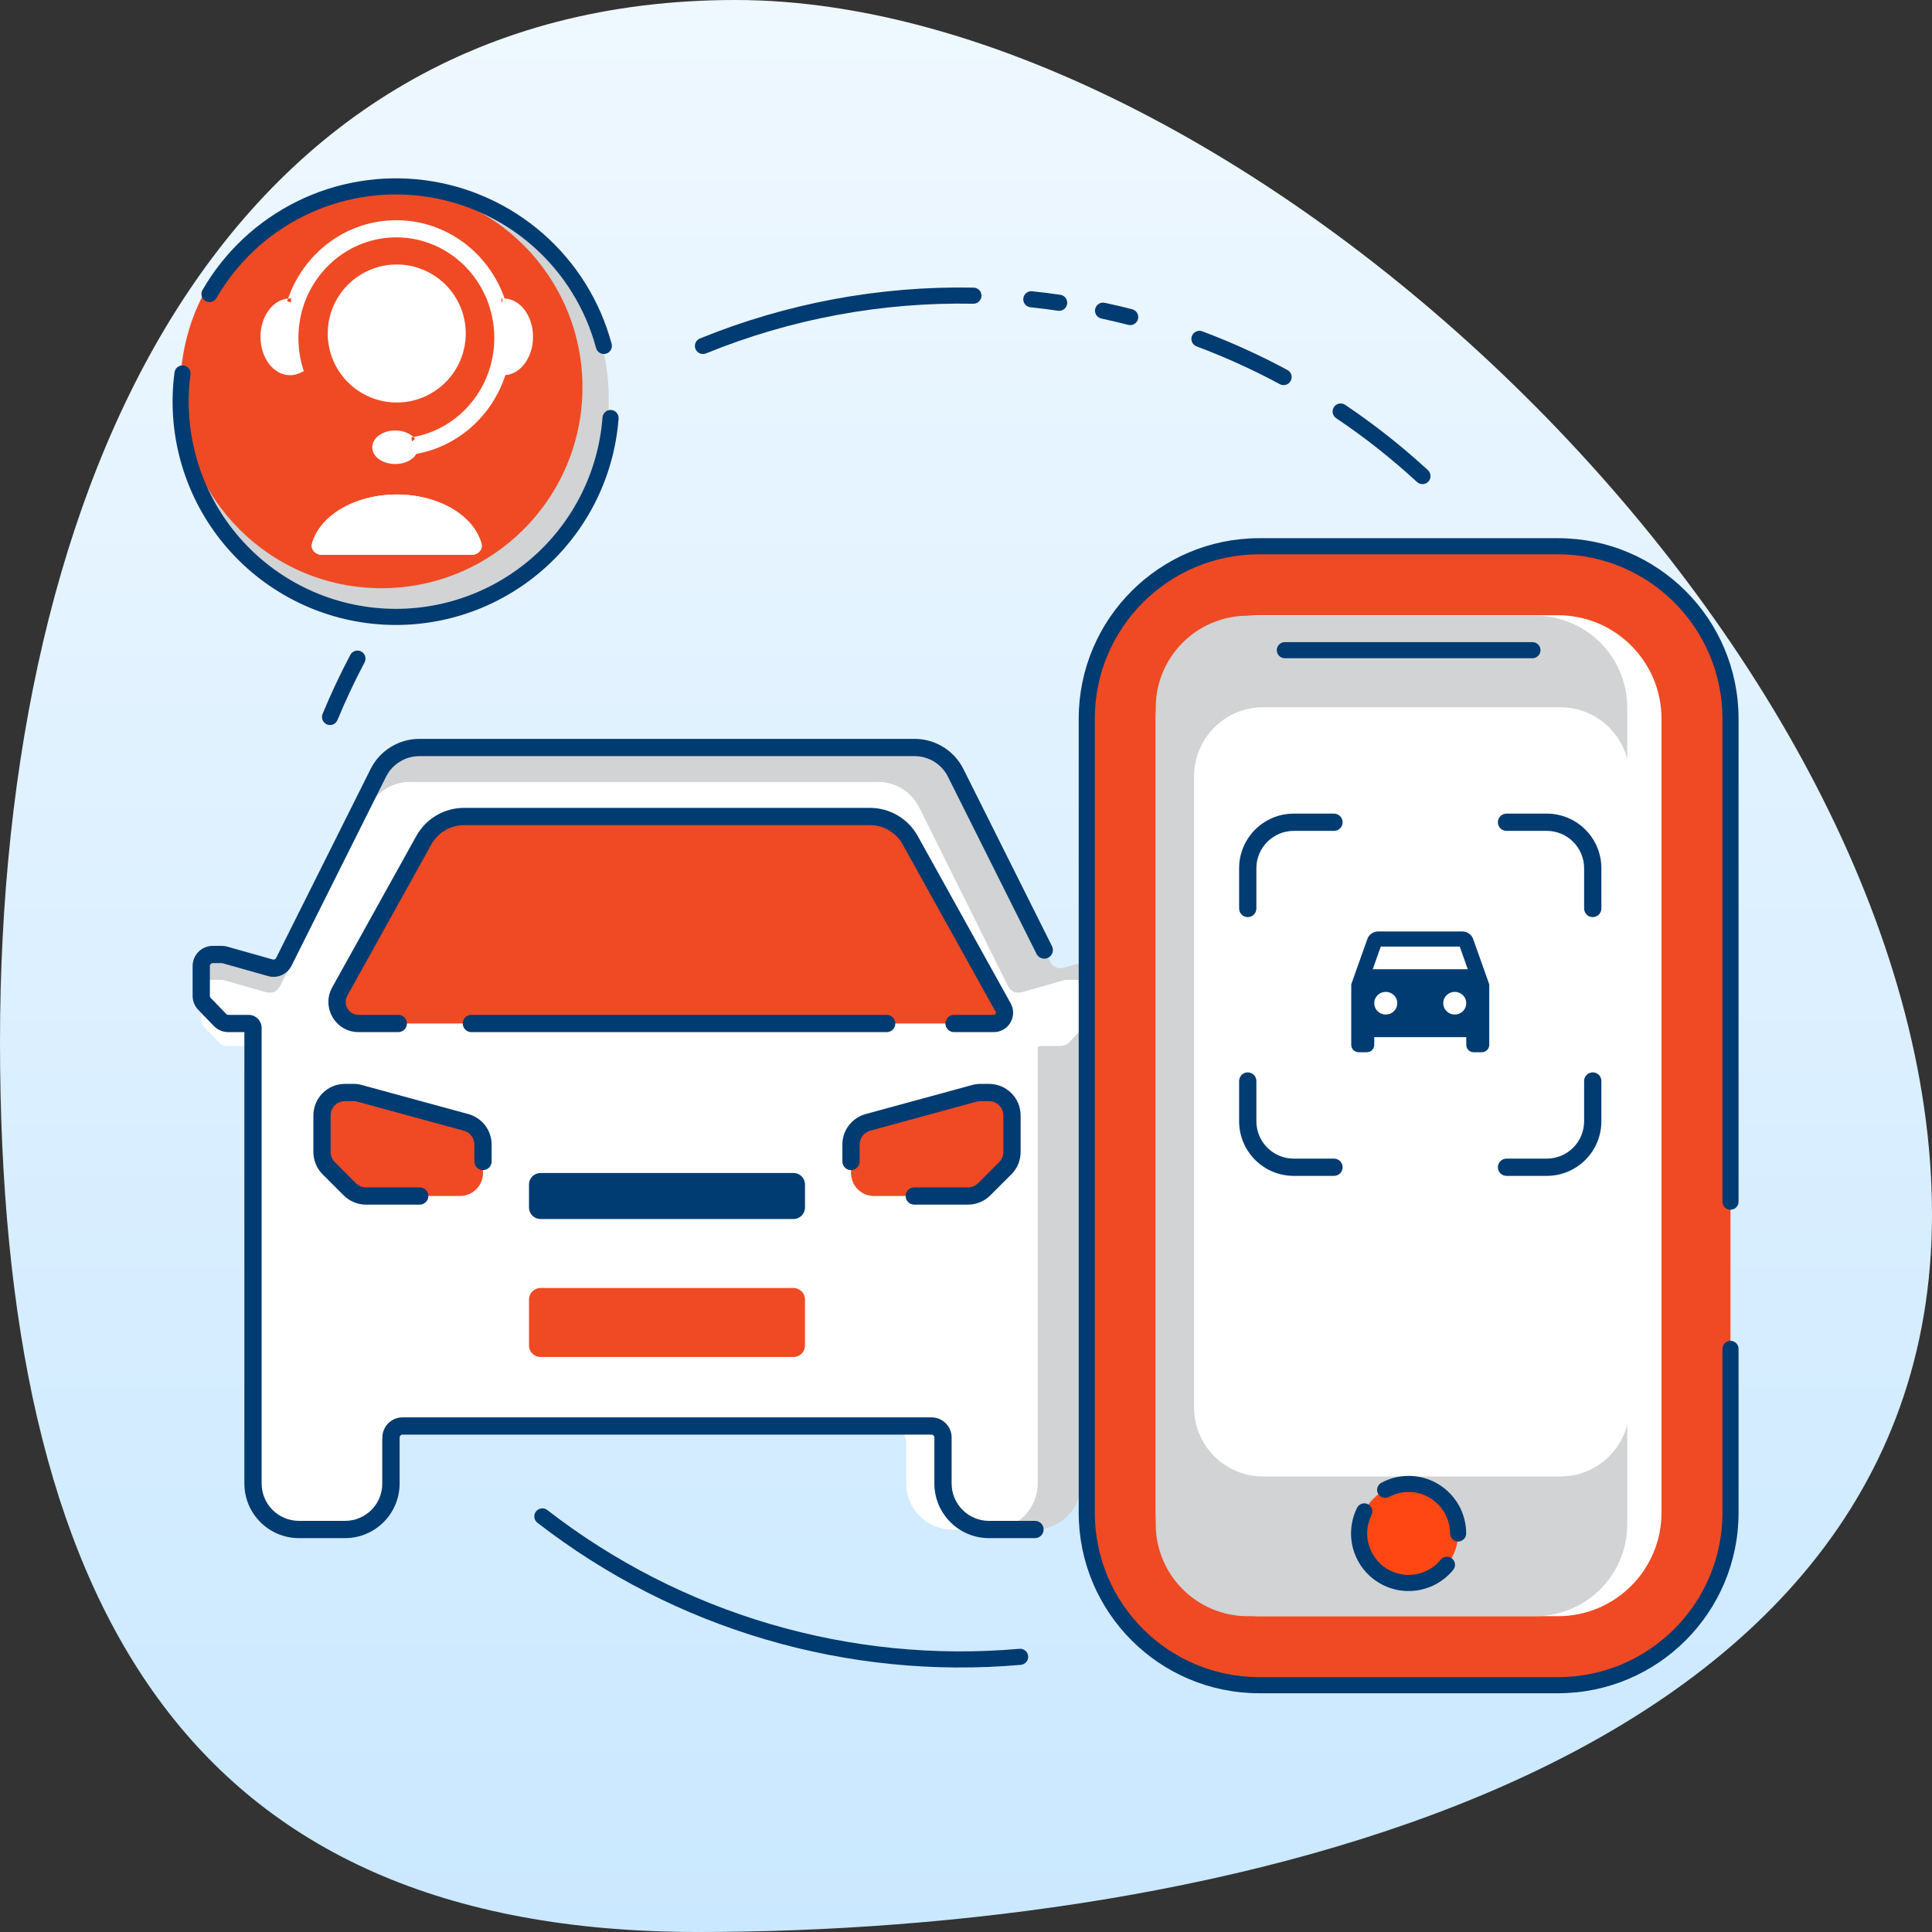
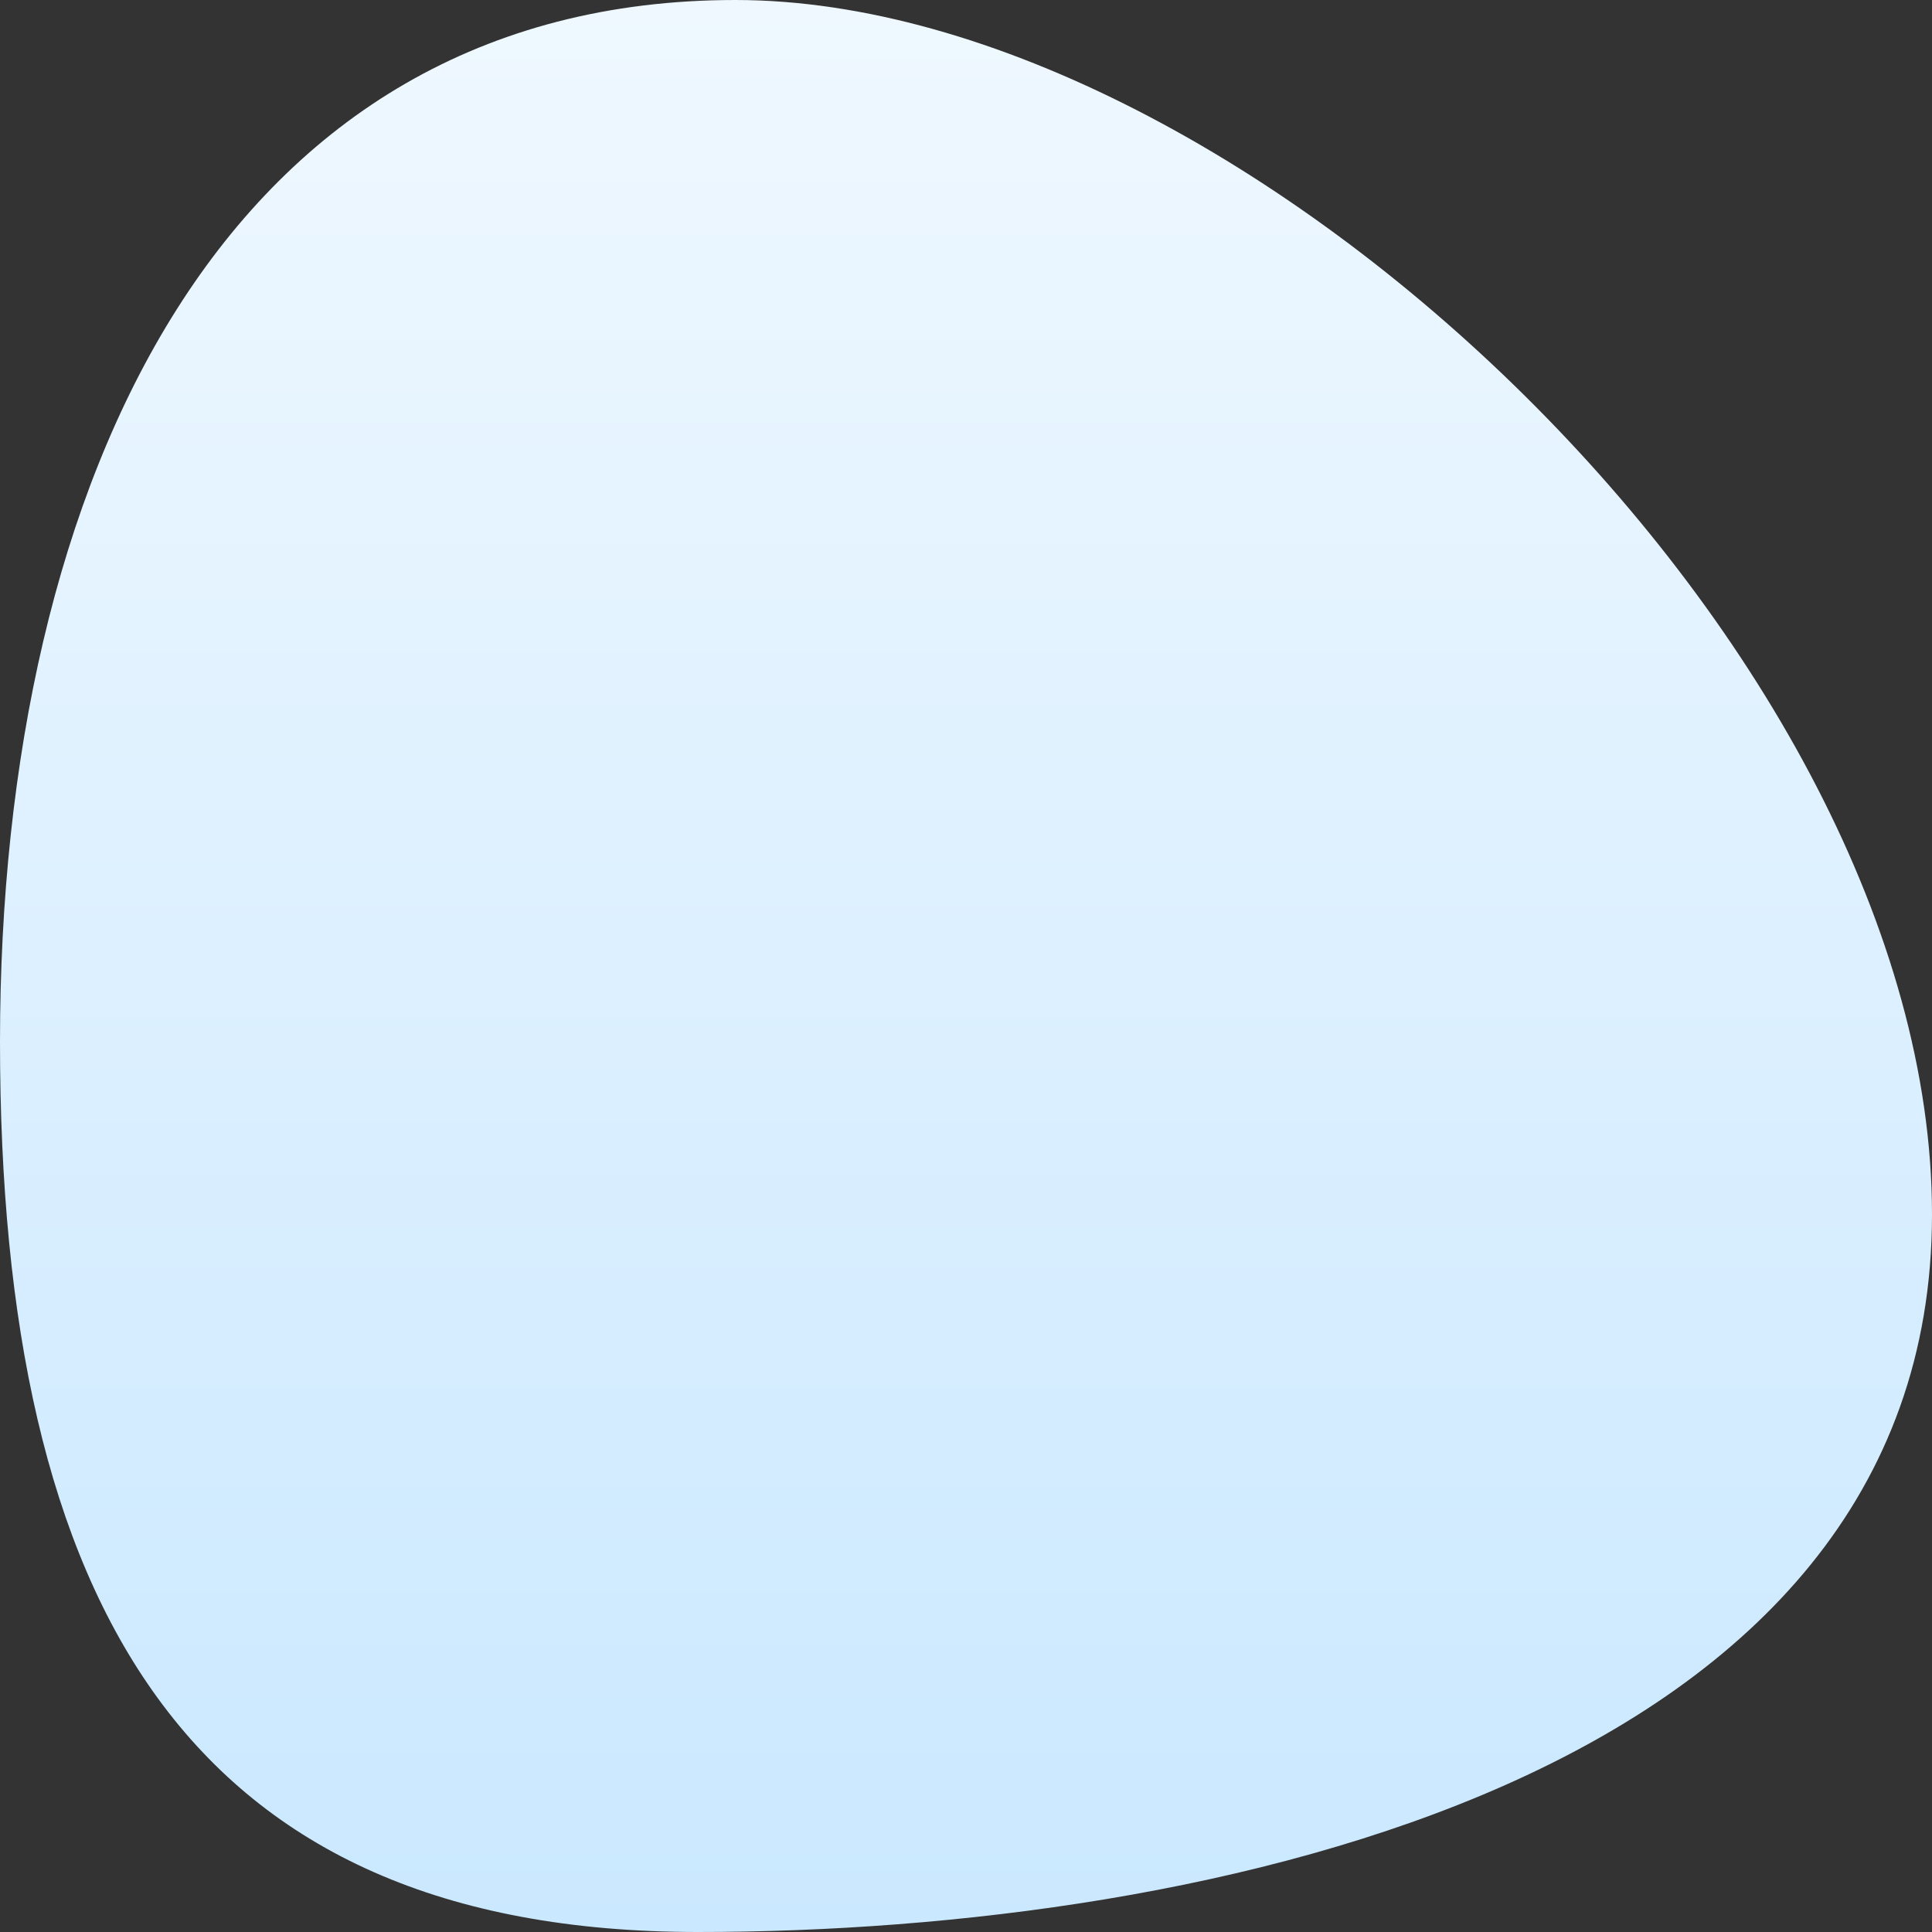
<svg xmlns="http://www.w3.org/2000/svg" width="336" height="336" viewBox="0 0 336 336" fill="none">
  <rect x="0" y="0" width="336" height="336" fill="#333333" stroke="none" />
  <path d="M336 211.2C336 309.286 209.987 336 121.394 336C32.8 336 0 279.286 0 181.2C0 83.114 39.303 0 127.897 0C216.49 0 336 113.114 336 211.2Z" fill="url(#paint0_linear_1527_19888)" />
  <g clip-path="url(#clip0_1527_19888)">
    <path fill-rule="evenodd" clip-rule="evenodd" d="M120.955 60.694C120.664 59.978 121.008 59.161 121.724 58.869C136.824 52.717 153.019 49.707 169.321 50.022C170.094 50.037 170.709 50.676 170.694 51.449C170.679 52.222 170.04 52.837 169.267 52.822C153.345 52.514 137.528 55.454 122.78 61.462C122.064 61.754 121.247 61.41 120.955 60.694Z" fill="#003B71" />
    <path fill-rule="evenodd" clip-rule="evenodd" d="M56.862 125.987C56.147 125.692 55.807 124.873 56.103 124.159C57.548 120.662 59.158 117.235 60.928 113.89C61.289 113.206 62.136 112.945 62.82 113.307C63.503 113.668 63.764 114.516 63.403 115.199C61.675 118.466 60.102 121.813 58.69 125.228C58.395 125.943 57.576 126.283 56.862 125.987Z" fill="#003B71" />
    <path fill-rule="evenodd" clip-rule="evenodd" d="M93.216 262.862C93.689 262.251 94.569 262.14 95.18 262.614C118.529 280.721 147.856 289.341 177.29 286.748C178.061 286.68 178.74 287.249 178.808 288.019C178.876 288.79 178.306 289.469 177.536 289.537C147.399 292.192 117.371 283.367 93.464 264.826C92.853 264.353 92.742 263.473 93.216 262.862Z" fill="#003B71" />
    <path fill-rule="evenodd" clip-rule="evenodd" d="M241.087 262.623C240.597 262.025 240.684 261.143 241.282 260.653C245.71 257.025 249.867 253.077 253.718 248.841C254.238 248.268 255.124 248.226 255.696 248.746C256.268 249.267 256.31 250.152 255.79 250.724C251.847 255.061 247.591 259.104 243.057 262.819C242.459 263.309 241.577 263.221 241.087 262.623Z" fill="#003B71" />
    <path fill-rule="evenodd" clip-rule="evenodd" d="M231.996 70.785C232.427 70.143 233.297 69.973 233.939 70.404C239.021 73.819 243.833 77.619 248.335 81.769C248.904 82.293 248.94 83.178 248.416 83.747C247.892 84.315 247.006 84.351 246.437 83.827C242.041 79.774 237.34 76.064 232.377 72.728C231.735 72.297 231.565 71.427 231.996 70.785Z" fill="#003B71" />
    <path fill-rule="evenodd" clip-rule="evenodd" d="M207.285 58.441C207.556 57.717 208.363 57.35 209.087 57.621C214.171 59.525 219.12 61.772 223.9 64.346C224.58 64.712 224.835 65.561 224.468 66.242C224.102 66.923 223.253 67.178 222.572 66.811C217.904 64.297 213.07 62.103 208.105 60.243C207.381 59.972 207.013 59.165 207.285 58.441Z" fill="#003B71" />
    <path fill-rule="evenodd" clip-rule="evenodd" d="M190.465 53.735C190.627 52.979 191.371 52.498 192.127 52.66C193.727 53.002 195.319 53.377 196.903 53.785C197.652 53.977 198.103 54.741 197.91 55.489C197.717 56.238 196.954 56.689 196.205 56.496C194.658 56.098 193.103 55.732 191.541 55.398C190.785 55.236 190.303 54.492 190.465 53.735Z" fill="#003B71" />
    <path fill-rule="evenodd" clip-rule="evenodd" d="M177.965 51.9C178.045 51.131 178.734 50.573 179.503 50.653C181.141 50.825 182.776 51.03 184.406 51.269C185.171 51.381 185.7 52.092 185.588 52.857C185.476 53.622 184.765 54.152 184 54.039C182.408 53.806 180.811 53.605 179.211 53.438C178.442 53.357 177.884 52.669 177.965 51.9Z" fill="#003B71" />
    <path fill-rule="evenodd" clip-rule="evenodd" d="M72.944 130C69.914 130 67.144 131.712 65.789 134.422L49.36 167.28C48.93 168.14 47.951 168.572 47.027 168.311L39.124 166.075C38.947 166.025 38.764 166 38.58 166H37C35.895 166 35 166.895 35 168V173.193C35 173.711 35.201 174.208 35.56 174.581L38.267 177.388C38.644 177.779 39.164 178 39.707 178H43.236C43.658 178 44 178.342 44 178.764V178.764V258C44 262.418 47.582 266 52 266H60C64.418 266 68 262.418 68 258V250C68 248.895 68.895 248 70 248H162C163.105 248 164 248.895 164 250V258C164 262.418 167.582 266 172 266H180C184.418 266 188 262.418 188 258V178.764V178.764C188 178.342 188.342 178 188.764 178H192.293C192.836 178 193.356 177.779 193.733 177.388L196.44 174.581C196.799 174.208 197 173.711 197 173.193V168C197 166.895 196.105 166 195 166H193.42C193.236 166 193.053 166.025 192.876 166.075L184.973 168.311C184.049 168.572 183.07 168.14 182.64 167.28L166.211 134.422C164.856 131.712 162.086 130 159.056 130H72.944Z" fill="#D1D3D4" />
    <path fill-rule="evenodd" clip-rule="evenodd" d="M71.334 136C68.297 136 65.522 137.719 64.171 140.438L48.693 171.565C48.264 172.427 47.281 172.862 46.355 172.598L38.935 170.488C38.757 170.437 38.573 170.412 38.388 170.412H37C35.895 170.412 35 171.307 35 172.412V177.255C35 177.771 35.199 178.267 35.556 178.639L38.076 181.267C38.453 181.66 38.975 181.882 39.52 181.882L42.835 181.882C43.237 181.882 43.562 182.208 43.562 182.61V182.61V258C43.562 262.418 47.144 266 51.562 266H58.377C62.796 266 66.377 262.418 66.377 258V250.794C66.377 249.69 67.273 248.794 68.377 248.794H155.625C156.73 248.794 157.625 249.69 157.625 250.794V258C157.625 262.418 161.207 266 165.625 266H172.44C176.858 266 180.44 262.418 180.44 258V182.88C180.447 182.791 180.451 182.701 180.451 182.61C180.451 182.52 180.448 182.431 180.44 182.342V182.342C180.44 182.088 180.646 181.882 180.899 181.882L184.48 181.882C185.025 181.882 185.547 181.66 185.924 181.267L188.444 178.639C188.801 178.267 189 177.771 189 177.255V172.412C189 171.307 188.105 170.412 187 170.412H185.612C185.427 170.412 185.243 170.437 185.065 170.488L177.657 172.595C176.731 172.858 175.748 172.424 175.319 171.562L159.843 140.438C158.491 137.719 155.717 136 152.68 136H71.334Z" fill="white" />
    <path fill-rule="evenodd" clip-rule="evenodd" d="M71.334 136C68.297 136 65.522 137.719 64.171 140.438L48.693 171.565C48.264 172.427 47.281 172.862 46.355 172.598L38.935 170.488C38.757 170.437 38.573 170.412 38.388 170.412H37C35.895 170.412 35 171.307 35 172.412V177.255C35 177.771 35.199 178.267 35.556 178.639L38.076 181.267C38.453 181.66 38.975 181.882 39.52 181.882L42.835 181.882C43.237 181.882 43.562 182.208 43.562 182.61V182.61V258C43.562 262.418 47.144 266 51.562 266H58.377C62.796 266 66.377 262.418 66.377 258V250.794C66.377 249.69 67.273 248.794 68.377 248.794H155.625C156.73 248.794 157.625 249.69 157.625 250.794V258C157.625 262.418 161.207 266 165.625 266H172.44C176.858 266 180.44 262.418 180.44 258V182.88C180.447 182.791 180.451 182.701 180.451 182.61C180.451 182.52 180.448 182.431 180.44 182.342V182.342C180.44 182.088 180.646 181.882 180.899 181.882L184.48 181.882C185.025 181.882 185.547 181.66 185.924 181.267L188.444 178.639C188.801 178.267 189 177.771 189 177.255V172.412C189 171.307 188.105 170.412 187 170.412H185.612C185.427 170.412 185.243 170.437 185.065 170.488L177.657 172.595C176.731 172.858 175.748 172.424 175.319 171.562L159.843 140.438C158.491 137.719 155.717 136 152.68 136H71.334Z" fill="white" />
    <path fill-rule="evenodd" clip-rule="evenodd" d="M72.944 131.5C70.482 131.5 68.231 132.891 67.13 135.093L50.701 167.951C49.95 169.455 48.236 170.211 46.618 169.754L38.716 167.519C38.672 167.506 38.626 167.5 38.58 167.5H37C36.724 167.5 36.5 167.724 36.5 168V173.193C36.5 173.322 36.55 173.447 36.64 173.54L39.347 176.347C39.441 176.445 39.571 176.5 39.707 176.5H43.236C44.486 176.5 45.5 177.514 45.5 178.764V258C45.5 261.59 48.41 264.5 52 264.5H60C63.59 264.5 66.5 261.59 66.5 258V250C66.5 248.067 68.067 246.5 70 246.5H162C163.933 246.5 165.5 248.067 165.5 250V258C165.5 261.59 168.41 264.5 172 264.5H180C180.828 264.5 181.5 265.172 181.5 266C181.5 266.828 180.828 267.5 180 267.5H172C166.753 267.5 162.5 263.247 162.5 258V250C162.5 249.724 162.276 249.5 162 249.5H70C69.724 249.5 69.5 249.724 69.5 250V258C69.5 263.247 65.247 267.5 60 267.5H52C46.753 267.5 42.5 263.247 42.5 258V179.5H39.707C38.757 179.5 37.847 179.114 37.188 178.429L34.48 175.622C33.852 174.97 33.5 174.099 33.5 173.193V168C33.5 166.067 35.067 164.5 37 164.5H38.58C38.902 164.5 39.222 164.544 39.532 164.632L47.435 166.867C47.666 166.933 47.911 166.824 48.018 166.61L64.447 133.751C66.056 130.533 69.346 128.5 72.944 128.5H159.056C162.654 128.5 165.944 130.533 167.553 133.751L182.955 164.556C183.326 165.297 183.025 166.198 182.284 166.568C181.543 166.939 180.642 166.639 180.272 165.898L164.87 135.093C163.768 132.891 161.518 131.5 159.056 131.5H72.944Z" fill="#003B71" />
-     <path d="M73.713 146.115C75.124 143.575 77.801 142 80.707 142H151.292C154.198 142 156.874 143.575 158.285 146.115L174.454 175.219C175.147 176.466 174.245 178 172.818 178V178H62.363V178C59.508 178 57.703 174.933 59.09 172.437L73.713 146.115Z" fill="#EF4A24" />
+     <path d="M73.713 146.115C75.124 143.575 77.801 142 80.707 142H151.292C154.198 142 156.874 143.575 158.285 146.115L174.454 175.219C175.147 176.466 174.245 178 172.818 178V178H62.363V178C59.508 178 57.703 174.933 59.09 172.437L73.713 146.115" fill="#EF4A24" />
    <path fill-rule="evenodd" clip-rule="evenodd" d="M72.404 145.386C74.08 142.37 77.259 140.5 80.709 140.5H151.294C154.744 140.5 157.923 142.37 159.599 145.386L175.768 174.49C177.016 176.738 175.391 179.5 172.82 179.5H165.916C165.088 179.5 164.416 178.828 164.416 178C164.416 177.172 165.088 176.5 165.916 176.5H172.82C173.104 176.5 173.283 176.195 173.145 175.947L156.976 146.843C155.83 144.78 153.655 143.5 151.294 143.5H80.709C78.348 143.5 76.173 144.78 75.027 146.843L60.403 173.166C59.572 174.662 60.654 176.5 62.365 176.5H69.269C70.097 176.5 70.769 177.172 70.769 178C70.769 178.828 70.097 179.5 69.269 179.5H62.365C58.367 179.5 55.839 175.204 57.781 171.709L72.404 145.386ZM80.479 178C80.479 177.172 81.15 176.5 81.979 176.5H154.206C155.035 176.5 155.706 177.172 155.706 178C155.706 178.828 155.035 179.5 154.206 179.5H81.979C81.15 179.5 80.479 178.828 80.479 178Z" fill="#003B71" />
    <path d="M56 194C56 191.791 57.791 190 60 190H61.464C61.82 190 62.174 190.047 62.517 190.141L81.052 195.196C82.793 195.671 84 197.251 84 199.055V202V204C84 206.209 82.209 208 80 208H73H63.657C62.596 208 61.579 207.579 60.828 206.828L57.172 203.172C56.421 202.421 56 201.404 56 200.343V194Z" fill="#EF4A24" />
    <path fill-rule="evenodd" clip-rule="evenodd" d="M60 191.5C58.619 191.5 57.5 192.619 57.5 194V200.343C57.5 201.006 57.763 201.642 58.232 202.111L61.889 205.768C62.358 206.237 62.994 206.5 63.657 206.5H73C73.828 206.5 74.5 207.172 74.5 208C74.5 208.828 73.828 209.5 73 209.5H63.657C62.198 209.5 60.799 208.921 59.768 207.889L56.111 204.232L57.172 203.172L56.111 204.232C55.08 203.201 54.5 201.802 54.5 200.343V194C54.5 190.962 56.962 188.5 60 188.5H61.464C61.953 188.5 62.44 188.565 62.911 188.694L81.447 193.749C83.84 194.402 85.5 196.575 85.5 199.055V202C85.5 202.828 84.828 203.5 84 203.5C83.172 203.5 82.5 202.828 82.5 202V199.055C82.5 197.928 81.745 196.94 80.658 196.643L62.122 191.588C61.908 191.53 61.687 191.5 61.464 191.5H60Z" fill="#003B71" />
    <path d="M176 194C176 191.791 174.209 190 172 190H170.536C170.18 190 169.826 190.047 169.483 190.141L150.948 195.196C149.207 195.671 148 197.251 148 199.055V202V204C148 206.209 149.791 208 152 208H159H168.343C169.404 208 170.421 207.579 171.172 206.828L174.828 203.172C175.579 202.421 176 201.404 176 200.343V194Z" fill="#EF4A24" />
    <path fill-rule="evenodd" clip-rule="evenodd" d="M172 191.5C173.381 191.5 174.5 192.619 174.5 194V200.343C174.5 201.006 174.237 201.642 173.768 202.111L170.111 205.768C169.642 206.237 169.006 206.5 168.343 206.5H159C158.172 206.5 157.5 207.172 157.5 208C157.5 208.828 158.172 209.5 159 209.5H168.343C169.802 209.5 171.201 208.921 172.232 207.889L175.889 204.232L174.828 203.172L175.889 204.232C176.921 203.201 177.5 201.802 177.5 200.343V194C177.5 190.962 175.038 188.5 172 188.5H170.536C170.047 188.5 169.56 188.565 169.089 188.694L150.553 193.749C148.16 194.402 146.5 196.575 146.5 199.055V202C146.5 202.828 147.172 203.5 148 203.5C148.828 203.5 149.5 202.828 149.5 202V199.055C149.5 197.928 150.255 196.94 151.342 196.643L169.878 191.588C170.092 191.53 170.313 191.5 170.536 191.5H172Z" fill="#003B71" />
    <path d="M92 226C92 224.895 92.895 224 94 224H138C139.105 224 140 224.895 140 226V234C140 235.105 139.105 236 138 236H94C92.895 236 92 235.105 92 234V226Z" fill="#EF4A24" />
    <path d="M92 206C92 204.895 92.895 204 94 204H138C139.105 204 140 204.895 140 206V210C140 211.105 139.105 212 138 212H94C92.895 212 92 211.105 92 210V206Z" fill="#003B71" />
    <path d="M189 125C189 108.431 202.431 95 219 95H270.957C287.525 95 300.957 108.431 300.957 125V263.077C300.957 279.646 287.525 293.077 270.957 293.077H219C202.431 293.077 189 279.645 189 263.077V125Z" fill="white" />
    <path fill-rule="evenodd" clip-rule="evenodd" d="M270.957 107H219C209.059 107 201 115.059 201 125V263.077C201 273.018 209.059 281.077 219 281.077H270.957C280.898 281.077 288.957 273.018 288.957 263.077V125C288.957 115.059 280.898 107 270.957 107ZM219 95C202.431 95 189 108.431 189 125V263.077C189 279.645 202.431 293.077 219 293.077H270.957C287.525 293.077 300.957 279.646 300.957 263.077V125C300.957 108.431 287.525 95 270.957 95H219Z" fill="#EF4A24" />
    <path fill-rule="evenodd" clip-rule="evenodd" d="M187.602 125C187.602 107.658 201.66 93.6 219.002 93.6H270.958C288.3 93.6 302.358 107.658 302.358 125V208.989C302.358 209.762 301.731 210.389 300.958 210.389C300.185 210.389 299.558 209.762 299.558 208.989V125C299.558 109.205 286.753 96.4 270.958 96.4H219.002C203.206 96.4 190.402 109.205 190.402 125V263.077C190.402 278.872 203.206 291.677 219.002 291.677H270.958C286.753 291.677 299.558 278.872 299.558 263.077V234.587C299.558 233.814 300.185 233.187 300.958 233.187C301.731 233.187 302.358 233.814 302.358 234.587V263.077C302.358 280.419 288.3 294.477 270.958 294.477H219.002C201.66 294.477 187.602 280.419 187.602 263.077V125Z" fill="#003B71" />
    <path d="M201 123.077C201 114.24 208.163 107.077 217 107.077H267C275.837 107.077 283 114.24 283 123.077V265.077C283 273.913 275.837 281.077 267 281.077H217C208.163 281.077 201 273.913 201 265.077V123.077Z" fill="#D1D3D4" />
-     <path d="M207.668 135C207.668 128.373 213.041 123 219.668 123H271.373C278 123 283.373 128.373 283.373 135V244.78C283.373 251.408 278 256.78 271.373 256.78H219.668C213.041 256.78 207.668 251.408 207.668 244.78V135Z" fill="white" />
    <path fill-rule="evenodd" clip-rule="evenodd" d="M215.5 151C215.5 145.753 219.753 141.5 225 141.5H232C232.828 141.5 233.5 142.172 233.5 143C233.5 143.828 232.828 144.5 232 144.5H225C221.41 144.5 218.5 147.41 218.5 151V158C218.5 158.828 217.828 159.5 217 159.5C216.172 159.5 215.5 158.828 215.5 158V151ZM260.5 143C260.5 142.172 261.172 141.5 262 141.5H269C274.247 141.5 278.5 145.753 278.5 151V158C278.5 158.828 277.828 159.5 277 159.5C276.172 159.5 275.5 158.828 275.5 158V151C275.5 147.41 272.59 144.5 269 144.5H262C261.172 144.5 260.5 143.828 260.5 143ZM217 186.5C217.828 186.5 218.5 187.172 218.5 188V195C218.5 198.59 221.41 201.5 225 201.5H232C232.828 201.5 233.5 202.172 233.5 203C233.5 203.828 232.828 204.5 232 204.5H225C219.753 204.5 215.5 200.247 215.5 195V188C215.5 187.172 216.172 186.5 217 186.5ZM277 186.5C277.828 186.5 278.5 187.172 278.5 188V195C278.5 200.247 274.247 204.5 269 204.5H262C261.172 204.5 260.5 203.828 260.5 203C260.5 202.172 261.172 201.5 262 201.5H269C272.59 201.5 275.5 198.59 275.5 195V188C275.5 187.172 276.172 186.5 277 186.5Z" fill="#003B71" />
    <path d="M239 180.375V181.688C239 182.059 238.872 182.371 238.617 182.622C238.361 182.874 238.044 183 237.667 183H236.333C235.956 183 235.639 182.874 235.384 182.622C235.128 182.371 235 182.059 235 181.688V171.188L237.8 163.312C237.933 162.919 238.172 162.602 238.517 162.361C238.861 162.12 239.244 162 239.667 162H254.333C254.756 162 255.139 162.12 255.484 162.361C255.828 162.602 256.067 162.919 256.2 163.312L259 171.188V181.688C259 182.059 258.872 182.371 258.616 182.622C258.361 182.874 258.044 183 257.667 183H256.333C255.956 183 255.639 182.874 255.384 182.622C255.128 182.371 255 182.059 255 181.688V180.375H239ZM238.733 168.562H255.267L253.867 164.625H240.133L238.733 168.562ZM241 176.437C241.556 176.437 242.028 176.246 242.416 175.863C242.805 175.48 243 175.016 243 174.469C243 173.922 242.805 173.457 242.416 173.075C242.028 172.692 241.556 172.5 241 172.5C240.444 172.5 239.972 172.692 239.584 173.075C239.195 173.457 239 173.922 239 174.469C239 175.016 239.195 175.48 239.584 175.863C239.972 176.246 240.444 176.437 241 176.437ZM253 176.437C253.556 176.437 254.028 176.246 254.416 175.863C254.805 175.48 255 175.016 255 174.469C255 173.922 254.805 173.457 254.416 173.075C254.028 172.692 253.556 172.5 253 172.5C252.444 172.5 251.972 172.692 251.584 173.075C251.195 173.457 251 173.922 251 174.469C251 175.016 251.195 175.48 251.584 175.863C251.972 176.246 252.444 176.437 253 176.437Z" fill="#003B71" />
    <path fill-rule="evenodd" clip-rule="evenodd" d="M222.051 113.077C222.051 112.304 222.678 111.677 223.451 111.677L266.511 111.677C267.284 111.677 267.911 112.304 267.911 113.077C267.911 113.85 267.284 114.477 266.511 114.477L223.451 114.477C222.678 114.477 222.051 113.85 222.051 113.077Z" fill="#003B71" />
    <path d="M236.363 266.689C236.363 261.933 240.219 258.077 244.975 258.077V258.077C249.732 258.077 253.587 261.933 253.587 266.689V266.689C253.587 271.445 249.732 275.301 244.975 275.301V275.301C240.219 275.301 236.363 271.445 236.363 266.689V266.689Z" fill="#FF4713" />
    <path fill-rule="evenodd" clip-rule="evenodd" d="M235.321 269.335C234.67 266.96 234.917 264.429 236.015 262.225C236.36 261.532 237.201 261.251 237.893 261.596C238.585 261.94 238.866 262.781 238.522 263.473C237.731 265.061 237.552 266.884 238.021 268.595C238.49 270.306 239.573 271.784 241.063 272.747C242.553 273.709 244.345 274.089 246.098 273.813C247.85 273.538 249.439 272.626 250.562 271.252C251.051 270.654 251.933 270.565 252.531 271.054C253.13 271.543 253.219 272.425 252.73 273.024C251.172 274.931 248.965 276.197 246.533 276.579C244.1 276.962 241.612 276.435 239.543 275.098C237.475 273.762 235.972 271.71 235.321 269.335Z" fill="#003B71" />
    <path fill-rule="evenodd" clip-rule="evenodd" d="M240.229 257.873C241.754 257.052 243.466 256.641 245.198 256.679C246.93 256.718 248.622 257.205 250.109 258.094C251.596 258.982 252.828 260.241 253.683 261.748C254.538 263.254 254.987 264.957 254.987 266.689C254.987 267.462 254.36 268.089 253.587 268.089C252.814 268.089 252.187 267.462 252.187 266.689C252.187 265.441 251.863 264.215 251.247 263.129C250.632 262.044 249.745 261.137 248.673 260.497C247.602 259.858 246.383 259.507 245.136 259.479C243.888 259.451 242.655 259.747 241.556 260.339C240.875 260.705 240.026 260.451 239.66 259.77C239.293 259.089 239.548 258.24 240.229 257.873Z" fill="#003B71" />
    <path d="M105.876 69.438C105.876 90.115 89.115 106.876 68.438 106.876C47.762 106.876 31 90.115 31 69.438C31 48.762 47.762 32 68.438 32C89.115 32 105.876 48.762 105.876 69.438Z" fill="#D1D3D4" />
    <path d="M101.298 67.356C101.298 86.654 85.654 102.298 66.356 102.298C47.058 102.298 31.414 86.654 31.414 67.356C31.414 48.058 47.058 32.414 66.356 32.414C85.654 32.414 101.298 48.058 101.298 67.356Z" fill="#EF4A24" />
    <path fill-rule="evenodd" clip-rule="evenodd" d="M31.404 80.145C30.028 75.141 29.67 69.91 30.35 64.765C30.451 63.998 31.155 63.459 31.921 63.56C32.688 63.661 33.227 64.365 33.126 65.131C32.495 69.906 32.828 74.759 34.104 79.403C35.38 84.047 37.575 88.389 40.558 92.17C43.541 95.952 47.251 99.097 51.47 101.42C55.689 103.744 60.331 105.198 65.121 105.696C69.912 106.195 74.754 105.728 79.361 104.324C83.968 102.92 88.247 100.606 91.945 97.52C95.642 94.434 98.684 90.638 100.89 86.357C103.096 82.075 104.421 77.395 104.787 72.592C104.846 71.821 105.518 71.244 106.289 71.303C107.06 71.362 107.638 72.034 107.579 72.805C107.184 77.981 105.756 83.025 103.379 87.639C101.002 92.253 97.724 96.344 93.739 99.67C89.754 102.996 85.142 105.489 80.177 107.003C75.212 108.516 69.994 109.019 64.831 108.481C59.669 107.944 54.666 106.377 50.119 103.873C45.573 101.369 41.574 97.98 38.359 93.904C35.145 89.829 32.78 85.15 31.404 80.145Z" fill="#003B71" />
-     <path fill-rule="evenodd" clip-rule="evenodd" d="M51.676 35.019C58.566 31.622 66.308 30.344 73.923 31.346C81.539 32.349 88.686 35.587 94.462 40.652C100.237 45.717 104.38 52.38 106.369 59.8C106.569 60.547 106.125 61.315 105.379 61.515C104.632 61.715 103.864 61.272 103.664 60.525C101.819 53.64 97.974 47.457 92.615 42.757C87.257 38.058 80.624 35.053 73.558 34.122C66.491 33.192 59.307 34.378 52.915 37.531C46.522 40.683 41.208 45.66 37.644 51.833C37.257 52.503 36.401 52.732 35.732 52.345C35.062 51.959 34.833 51.103 35.219 50.433C39.06 43.781 44.787 38.417 51.676 35.019Z" fill="#003B71" />
    <path fill-rule="evenodd" clip-rule="evenodd" d="M52.094 53.036C54.437 45.8 61.089 40.581 68.929 40.581C78.724 40.581 86.664 48.727 86.664 58.775C86.664 67.876 80.15 75.416 71.643 76.757C71.093 76.051 69.994 75.571 68.729 75.571C67.464 75.571 66.427 76.025 65.862 76.698C65.593 77.019 65.439 77.39 65.439 77.785C65.439 77.941 65.463 78.093 65.508 78.24C65.819 79.245 67.143 80 68.729 80C70.315 80 71.574 79.281 71.925 78.312C79.273 77.136 85.246 71.702 87.372 64.548C87.419 64.55 87.466 64.552 87.513 64.552C87.529 64.552 87.546 64.552 87.563 64.552C90.013 64.552 92 61.878 92 58.579C92 55.279 90.013 52.605 87.563 52.605C87.506 52.605 87.45 52.606 87.393 52.609C87.346 52.611 87.3 52.614 87.254 52.619C84.732 44.712 77.48 39 68.929 39C60.377 39 53.132 44.708 50.607 52.61C50.551 52.608 50.494 52.606 50.437 52.606C47.987 52.606 46 55.281 46 58.579C46 61.878 47.987 64.553 50.437 64.553C50.454 64.553 50.471 64.553 50.487 64.553C51.015 64.546 51.52 64.414 51.988 64.179C51.472 62.472 51.193 60.657 51.193 58.776C51.193 56.77 51.51 54.841 52.094 53.036Z" fill="white" />
    <path fill-rule="evenodd" clip-rule="evenodd" d="M50.1 51.92C52.847 43.993 60.228 38.3 68.93 38.3C77.624 38.3 85.006 43.989 87.756 51.909C89.172 51.976 90.4 52.776 91.263 53.937C92.164 55.15 92.701 56.794 92.701 58.579C92.701 60.364 92.164 62.007 91.263 63.22C90.428 64.344 89.251 65.13 87.891 65.239C85.606 72.279 79.691 77.632 72.403 78.941C71.766 80.06 70.294 80.7 68.73 80.7C67.83 80.7 66.984 80.487 66.302 80.109C65.627 79.736 65.064 79.171 64.84 78.447C64.84 78.446 64.84 78.447 64.84 78.447C64.775 78.234 64.74 78.012 64.74 77.785C64.74 77.2 64.969 76.674 65.327 76.248C65.327 76.248 65.327 76.248 65.327 76.248C66.057 75.378 67.314 74.871 68.73 74.871C69.97 74.871 71.147 75.281 71.903 76.003C71.781 76.025 71.658 76.046 71.535 76.065L71.644 76.757L72.196 76.326C72.107 76.213 72.009 76.105 71.903 76.003C79.881 74.561 85.965 67.407 85.965 58.775C85.965 49.096 78.321 41.281 68.93 41.281C61.412 41.281 55.016 46.286 52.761 53.252C52.761 53.252 52.761 53.252 52.761 53.252C52.199 54.987 51.894 56.844 51.894 58.776C51.894 60.588 52.162 62.334 52.659 63.976L52.83 64.54L52.303 64.804C51.747 65.084 51.138 65.244 50.498 65.253L50.488 65.253L50.439 65.253C48.941 65.253 47.64 64.434 46.739 63.221C45.837 62.007 45.301 60.364 45.301 58.579C45.301 56.795 45.837 55.151 46.739 53.938C47.572 52.817 48.745 52.033 50.1 51.92ZM50.1 51.92C50.045 52.078 49.992 52.237 49.941 52.397L50.608 52.61L50.642 51.911C50.575 51.908 50.506 51.906 50.438 51.906C50.324 51.906 50.212 51.911 50.1 51.92ZM87.361 51.91C87.361 51.91 87.36 51.91 87.359 51.91L87.392 52.575L87.254 52.619L87.192 51.921C87.244 51.917 87.301 51.912 87.361 51.91ZM68.93 39.7C60.701 39.7 53.713 45.193 51.275 52.823L51.111 53.336L50.573 53.309C50.529 53.307 50.484 53.306 50.438 53.306C49.486 53.306 48.567 53.824 47.862 54.773C47.158 55.722 46.701 57.065 46.701 58.579C46.701 60.093 47.158 61.437 47.863 62.386C48.567 63.335 49.486 63.853 50.438 63.853H50.482C50.706 63.849 50.927 63.818 51.142 63.759C50.72 62.17 50.494 60.5 50.494 58.776C50.494 56.696 50.822 54.694 51.429 52.821C53.859 45.314 60.768 39.881 68.93 39.881C79.128 39.881 87.365 48.357 87.365 58.775C87.365 68.213 80.607 76.053 71.753 77.448L71.346 77.512L71.092 77.187C70.711 76.698 69.846 76.271 68.73 76.271C67.616 76.271 66.799 76.672 66.4 77.148C66.218 77.364 66.14 77.581 66.14 77.785C66.14 77.869 66.153 77.952 66.178 78.033C66.265 78.314 66.519 78.629 66.98 78.885C67.435 79.136 68.044 79.3 68.73 79.3C70.165 79.3 71.059 78.651 71.268 78.074L71.408 77.686L71.815 77.621C78.886 76.489 84.649 71.256 86.702 64.348L86.86 63.816L87.414 63.849C87.446 63.851 87.48 63.852 87.519 63.852H87.563C88.516 63.852 89.434 63.334 90.139 62.385C90.844 61.437 91.301 60.093 91.301 58.579C91.301 57.064 90.844 55.721 90.139 54.772C89.434 53.823 88.516 53.305 87.563 53.305C87.518 53.305 87.473 53.306 87.428 53.308L87.425 53.308C87.392 53.31 87.357 53.312 87.317 53.316L86.758 53.366L86.588 52.831C84.152 45.197 77.158 39.7 68.93 39.7Z" fill="white" />
    <path d="M81 58C81 64.627 75.627 70 69 70C62.373 70 57 64.627 57 58C57 51.373 62.373 46 69 46C75.627 46 81 51.373 81 58Z" fill="white" />
    <path d="M82.001 96.5C83.106 96.5 84.025 95.589 83.734 94.524C83.172 92.475 81.746 90.572 79.608 89.075C76.795 87.106 72.98 86 69.001 86C65.023 86 61.208 87.106 58.395 89.075C56.257 90.572 54.831 92.475 54.27 94.524C53.978 95.589 54.897 96.5 56.002 96.5L69.001 96.5H82.001Z" fill="white" />
    <path fill-rule="evenodd" clip-rule="evenodd" d="M82.769 94.788C82.281 93.007 81.022 91.286 79.035 89.895C76.415 88.061 72.808 87 69.001 87C65.195 87 61.588 88.061 58.968 89.895C56.981 91.286 55.722 93.007 55.234 94.788C55.188 94.958 55.227 95.103 55.348 95.235C55.483 95.382 55.718 95.5 56.002 95.5L82.001 95.5C82.285 95.5 82.52 95.382 82.655 95.235C82.776 95.103 82.816 94.958 82.769 94.788ZM83.734 94.524C84.025 95.589 83.106 96.5 82.001 96.5L56.002 96.5C54.897 96.5 53.978 95.589 54.27 94.524C54.831 92.475 56.257 90.572 58.395 89.075C61.208 87.106 65.023 86 69.001 86C72.98 86 76.795 87.106 79.608 89.075C81.746 90.572 83.172 92.475 83.734 94.524Z" fill="white" />
  </g>
  <defs>
    <linearGradient id="paint0_linear_1527_19888" x1="168" y1="0" x2="168" y2="336" gradientUnits="userSpaceOnUse">
      <stop stop-color="#EFF8FF" />
      <stop offset="1" stop-color="#CAE8FF" />
    </linearGradient>
    <clipPath id="clip0_1527_19888">
-       <rect width="288" height="288" fill="white" transform="translate(24 24)" />
-     </clipPath>
+       </clipPath>
  </defs>
</svg>